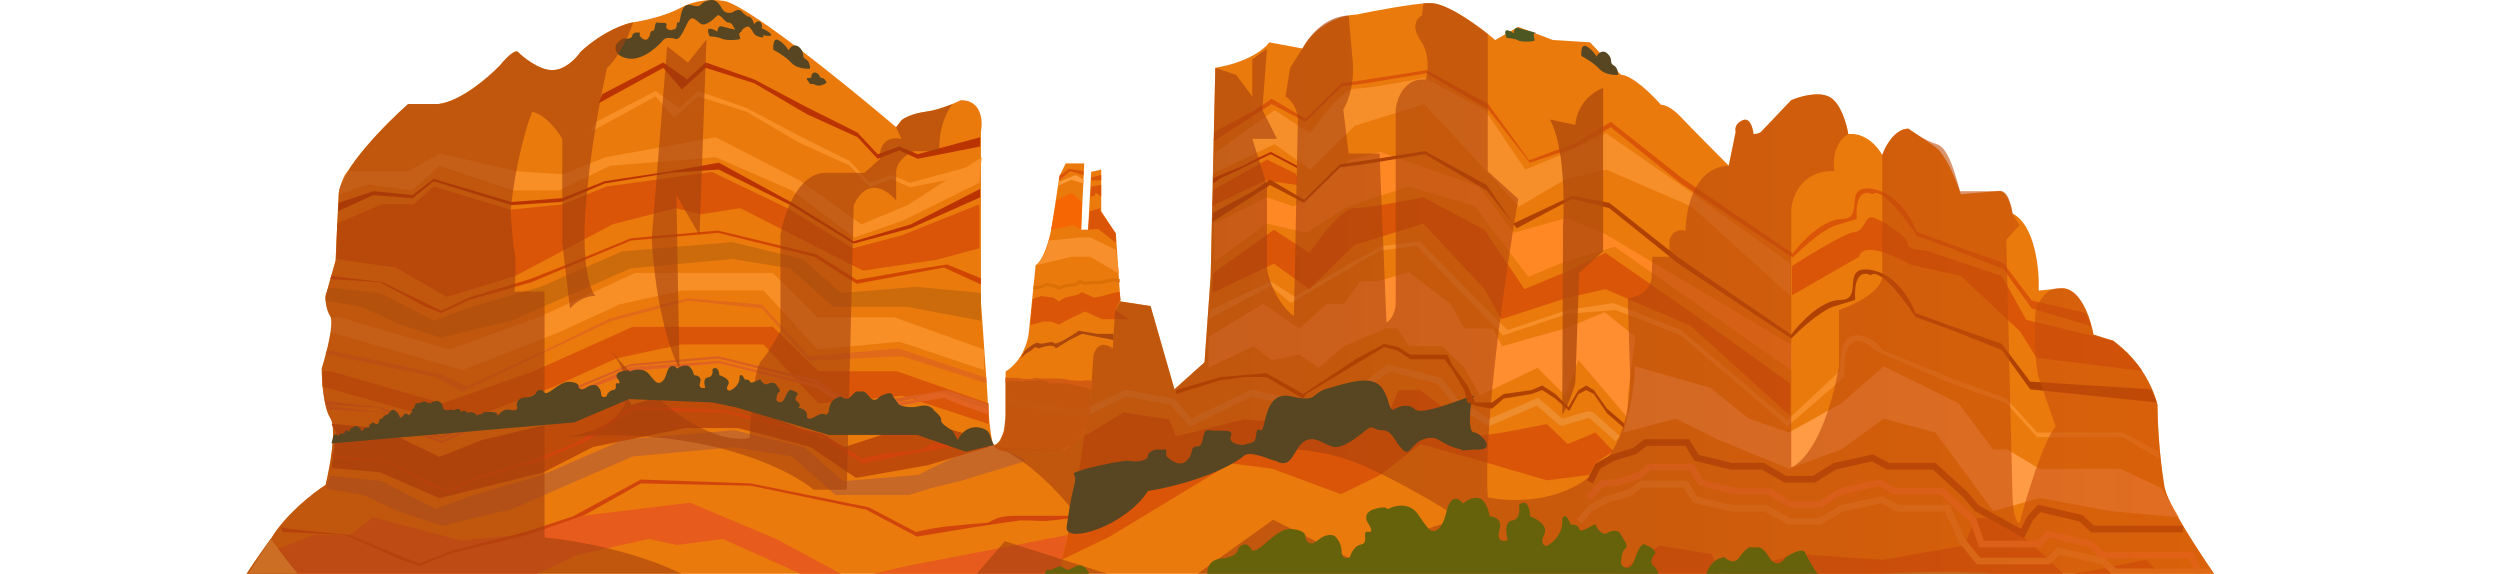
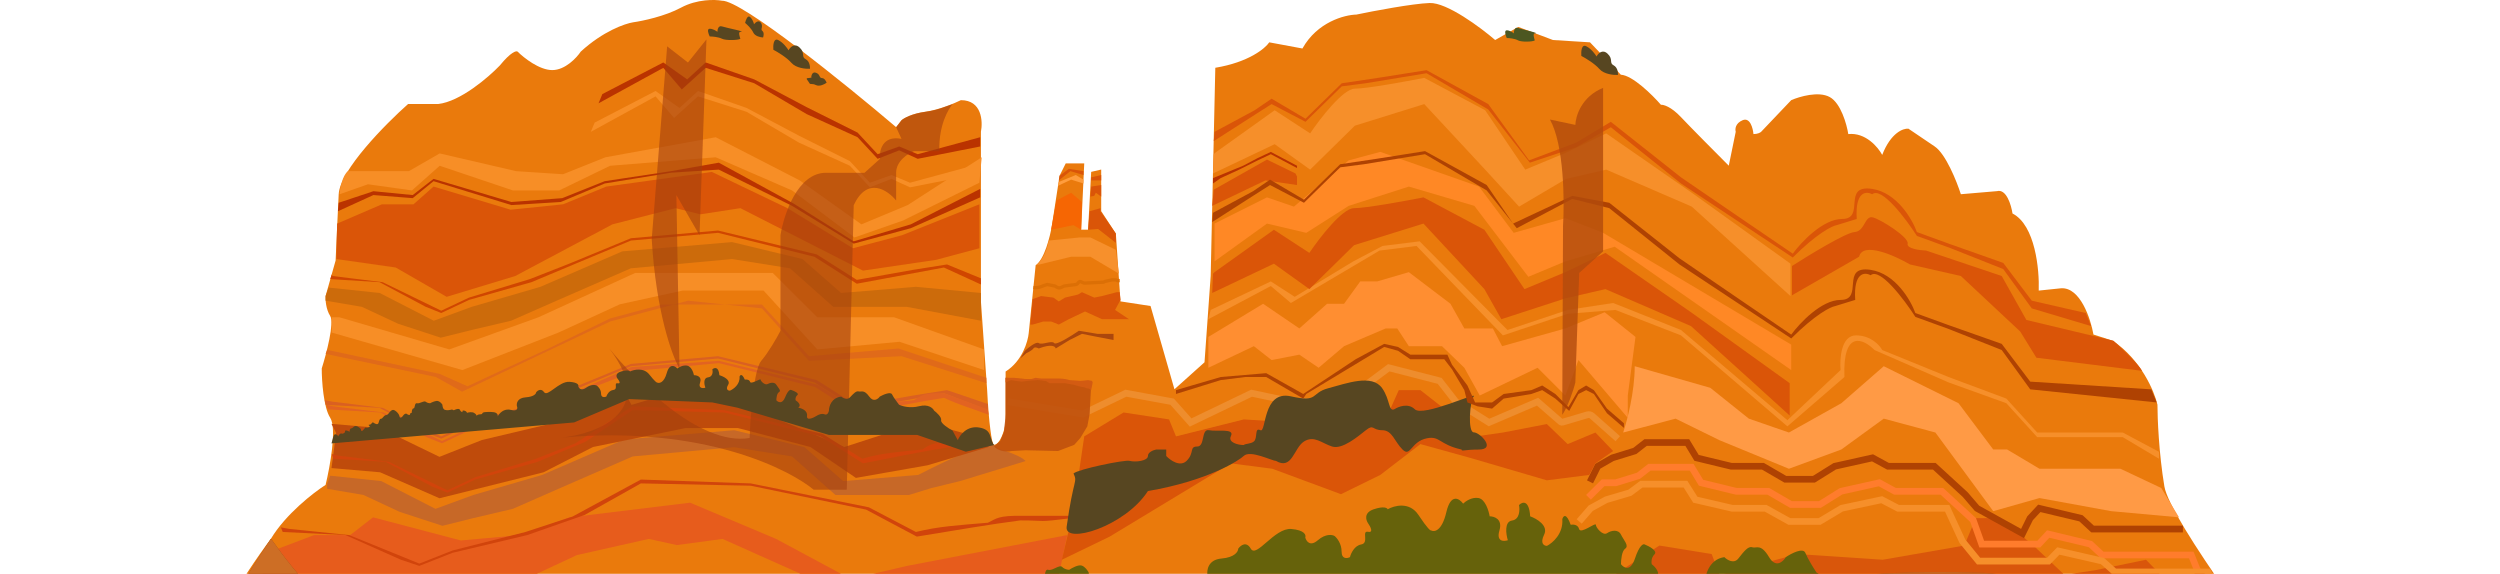
<svg xmlns="http://www.w3.org/2000/svg" width="1490" height="342" viewBox="0 0 1490 342" fill="none">
  <path d="M1489.86 453.951C1070.06 428.219 321.795 443.229 0.141 453.951C51.238 437.777 88.519 435.264 100.773 436.029C113.271 391.917 146.417 341.065 161.427 321.153C170.25 306.449 186.853 293.582 194.052 288.987C196.656 278.265 200.853 255.26 196.809 249.01C192.766 242.761 191.755 226.801 191.755 219.602C194.512 210.871 199.383 192.399 196.809 188.355C194.236 184.312 193.899 178.706 194.052 176.408L200.026 155.271C200.332 148.072 201.129 130.09 201.864 115.753C202.599 101.417 229.741 73.938 243.219 61.991H261.14C274.374 60.521 291.161 46.062 297.901 39.016C304.518 30.928 307.704 30.132 308.469 30.745C312.145 34.421 321.427 41.773 329.147 41.773C336.867 41.773 343.698 34.421 346.149 30.745C359.383 18.614 372.494 14.049 377.395 13.284C382.909 12.518 396.327 9.699 405.885 4.553C415.442 -0.594 426.103 -0.349 430.239 0.417C442.002 0.05 504.372 50.504 534.087 75.776L537.304 71.641C538.682 70.415 543.461 67.689 551.548 66.586C559.636 65.483 569.01 61.532 572.686 59.694C585.184 59.694 585.858 72.254 584.633 78.534V179.625L588.309 232.008C589.412 254.065 591.219 263.255 591.985 265.093C596.029 265.461 598.571 256.669 599.337 252.227V221.44C609.262 215.191 612.663 203.519 613.122 198.465L617.258 158.028C622.404 154.72 625.835 141.026 626.907 134.593L631.502 104.725L635.178 97.373H646.207L644.369 136.891H648.504L650.342 102.428L656.316 101.049V125.863L665.046 139.188L667.803 179.625L685.724 182.382L699.969 232.008L717.89 215.926L721.566 164.461L724.323 40.394C744.173 37.086 754.037 28.907 756.488 25.231L776.247 28.907C785.069 13.1 801.367 8.842 808.412 8.688C818.675 6.544 841.772 2.164 852.065 1.796C862.358 1.429 882.393 16.347 891.123 23.852L904.909 16.041L925.586 23.852L947.643 25.231L966.023 44.53C973.008 44.898 984.863 56.631 989.917 62.451C991.449 62.298 995.983 63.554 1001.86 69.803C1007.75 76.052 1023.31 91.706 1030.35 98.752L1034.49 78.534C1034.03 77.002 1034.21 73.479 1038.62 71.641C1043.04 69.803 1044.75 76.39 1045.06 79.913C1047.63 79.913 1049.19 78.993 1049.65 78.534L1067.57 59.694C1072.48 57.55 1083.93 54.18 1090.55 57.856C1097.17 61.532 1100.66 74.092 1101.58 79.913C1111.87 78.81 1119.34 87.724 1121.8 92.32C1126.94 79.086 1134.36 76.39 1137.42 76.696C1139.87 78.381 1146.43 82.854 1153.04 87.265C1159.66 91.676 1166.21 108.096 1168.67 115.754L1190.26 113.916C1195.78 112.445 1198.69 122.187 1199.45 127.242C1213.05 134.226 1215.53 160.785 1215.08 173.192L1228.4 171.814C1239.8 171.079 1246.02 189.888 1247.7 199.384L1259.19 203.06C1276.1 214.456 1284 233.235 1285.84 241.199C1285.84 249.164 1286.67 270.056 1289.97 289.907C1293.28 309.758 1356.3 394.368 1387.39 434.192C1429.66 434.192 1473.32 447.365 1489.86 453.951Z" fill="#EA7A0C" />
  <path d="M904.745 16.672C902.729 15.934 902.225 18.517 902.225 19.9C901.525 19.285 899.705 18.056 898.025 18.056C896.345 18.056 897.325 21.13 898.025 22.667C899.425 22.667 902.729 22.944 904.745 24.051C906.761 25.158 913.616 24.973 914.736 24.051C914.456 23.128 913.392 19.9 914.736 19.9C918.428 19.9 907.264 17.595 904.745 16.672Z" fill="#4C5721" />
  <path d="M267.785 208.254L202.307 189.107H197.729V198.224L275.569 220.563L332.804 198.224L369.435 181.357L406.981 173.151H455.059L487.11 208.254L536.104 203.695L586.471 220.563V208.254L532.899 189.107H487.11L460.553 162.665H422.091H378.592L320.899 189.107L267.785 208.254Z" fill="#F78E26" />
-   <path d="M263.76 240.42L196.89 221.272H192.214V230.39L271.71 252.728L330.163 230.39L367.573 213.522L405.918 205.316H455.019L487.753 240.42L537.789 235.861L589.227 252.728V240.42L534.515 221.272H487.753L460.631 194.831H421.35H376.926L318.005 221.272L263.76 240.42Z" fill="#DA5508" />
  <path d="M215.699 182.884L194.052 179.208V176.451L195.894 171.396L226.293 174.613L258.534 191.155L281.103 182.884L322.096 170.937L370.918 149.799L436.322 144.285L478.236 154.394L501.265 174.613L545.943 170.937L584.632 174.613V191.155L540.416 182.884H496.659L470.866 159.908L436.322 154.394L375.985 159.908L331.768 179.208L304.593 191.155L281.103 196.669L262.68 201.264L237.347 192.993L215.699 182.884Z" fill="#CC6B0B" />
  <path d="M216.643 295.003L194.972 291.327V288.57L196.816 283.515L227.249 286.732L259.526 303.274L282.119 295.003L323.157 283.056L372.034 261.918L437.51 256.404L479.47 266.514L502.525 286.732L547.251 283.056C547.251 283.056 588.744 261.459 592.424 265.135C596.104 268.811 606.684 270.19 611.284 274.785L572.183 286.732L555.163 290.867L541.718 295.003H497.914L472.092 272.028L437.51 266.514L377.106 272.028L332.84 291.327L305.635 303.274L282.119 308.788L263.675 313.383L238.315 305.112L216.643 295.003Z" fill="#C76827" />
  <path d="M226.218 168.179L196.81 166.341L197.729 163.584L198.188 164.503L228.056 168.179L262.978 185.181L279.521 177.369L315.822 166.341L339.257 157.151L376.017 141.987L427.941 137.392L486.758 151.637L510.652 166.801L544.196 160.827L564.415 157.611L584.633 165.882V169.558L562.577 159.449L510.652 169.098L485.38 153.016L427.941 138.771L376.017 143.366L345.23 156.232L316.741 168.179L279.521 178.748L262.978 186.56L253.788 182.883L226.218 168.179Z" fill="#D04600" />
  <path d="M226.217 243.079L194.051 241.241L193.592 238.484L198.187 239.403L228.055 243.079L262.977 260.081L279.519 252.269L315.82 241.241L339.255 232.051L376.016 216.887L427.94 212.292L486.757 226.537L510.651 241.7L544.195 235.727L564.413 232.51L588.767 240.781V244.457L562.575 234.348L510.651 243.998L485.378 227.915L427.94 213.671L376.016 218.266L345.229 231.132L316.739 243.079L279.519 253.648L262.977 261.459L253.787 257.783L226.217 243.079Z" fill="#DA6021" />
  <path d="M226.677 245.836L195.431 243.998L194.512 241.241L198.647 242.16L228.515 245.836L263.437 262.838L279.98 255.026L316.281 243.998L339.715 234.808L376.476 218.725L428.4 215.049L487.217 229.294L510.652 243.998C521.849 240.654 529.957 239.968 544.655 238.484C548.995 236.028 549.457 234.079 562.576 234.348L588.768 243.998L589.227 247.214C578.966 243.302 571.97 241.47 562.576 237.105C547.872 239.403 530.934 242.852 511.111 246.755L485.838 230.672L428.4 216.428L378.773 221.023L345.689 233.889L317.2 245.836L279.98 256.405L263.437 264.216L254.247 260.54L226.677 245.836Z" fill="#E26321" />
  <path d="M958.003 31.901C954.987 29.167 952.441 31.933 951.545 33.658C950.73 32.261 948.373 29.09 945.461 27.578C942.55 26.066 942.257 30.782 942.475 33.328C944.901 34.588 950.448 37.907 953.225 41.101C956.001 44.296 961.772 44.81 964.31 44.668C964.422 43.266 964.064 40.16 961.735 38.95C958.824 37.438 961.772 35.319 958.003 31.901Z" fill="#574621" />
  <path d="M201.864 120.85L201.404 125.905L222.542 116.255L245.976 118.093L258.383 107.984L304.793 122.229L334.202 120.391L360.393 109.363L399.911 102.93L428.4 101.092L472.054 122.688L508.814 145.204L542.818 136.014L584.173 117.634V112.579L542.818 133.716L508.814 143.826L472.973 121.31L428.4 96.956L399.911 102.011L360.393 107.984L335.121 118.093L304.793 120.391L258.383 106.606L245.976 116.255L222.542 113.958L201.864 120.85Z" fill="#BA3300" />
  <path d="M390.721 54.221L354.42 73.061L352.122 78.575L390.721 57.438L401.749 70.304L415.993 57.438L444.942 66.628L476.189 85.008L506.516 98.794L518.463 111.66L531.33 106.605L542.358 111.66L579.578 104.308V98.794L542.358 108.903L531.33 104.308L518.463 108.903L506.516 96.037L476.189 80.873L444.942 64.331L415.993 54.221L404.965 64.331L390.721 54.221Z" fill="#F78E26" />
-   <path d="M262.059 222.861L195.43 208.616H194.971L194.052 210.913L259.761 224.699L275.384 233.429L363.61 191.614L410.02 179.208L454.132 183.803L482.162 215.049L537.303 212.292L587.849 228.375V225.158L535.465 207.697L482.162 212.292L454.132 181.505L410.02 177.829L394.397 181.505L363.61 189.776L325.011 208.616L278.601 230.213L262.059 222.861Z" fill="#E06A19" />
-   <path d="M372.301 22.875C371.102 22.478 368.471 25.022 367.305 26.344C366.306 28.491 366.206 33.182 373.8 34.768C383.292 36.751 393.283 26.344 395.281 23.866C396.88 21.884 400.75 22.875 401.749 22.875C405.745 25.848 408.77 13.46 411.268 11.477C413.766 9.495 415.764 13.46 418.262 14.451C420.76 15.442 425.256 11.477 427.254 9.495C429.252 7.513 431.75 13.46 434.248 13.46C436.746 13.46 437.246 16.928 439.244 19.406C441.242 21.884 441.242 16.928 445.239 15.937C448.436 15.145 452.233 17.92 453.731 19.406C453.731 20.067 454.631 21.388 458.228 21.388C462.724 21.388 455.23 16.928 453.731 16.928C452.233 16.928 447.737 14.946 448.736 13.46C449.735 11.973 444.24 9.495 442.241 7.018C440.643 5.035 438.245 6.192 437.246 7.018C435.747 7.843 432.25 8.603 430.251 5.035C427.754 0.575 425.544 -0.932 421.048 0.554C416.552 2.041 418.861 5.035 411.867 3.053C404.873 1.071 405.873 14.45 404.374 13.46C402.875 12.469 403.774 15.937 402.775 16.928C401.976 17.721 400.777 17.52 400.277 18.016C398.945 18.016 396.354 17.241 397.154 15.259C398.153 12.781 393.783 13.955 391.784 13.46C389.786 12.964 390.881 18.476 388.882 18.476C386.884 18.476 388.287 20.397 386.289 22.875C384.69 24.857 382.292 22.71 381.293 21.388V19.406H378.795C378.129 19.571 376.797 20.199 376.797 21.388C376.797 22.875 373.8 23.37 372.301 22.875Z" fill="#574621" />
+   <path d="M262.059 222.861L195.43 208.616H194.971L194.052 210.913L259.761 224.699L275.384 233.429L363.61 191.614L410.02 179.208L454.132 183.803L482.162 215.049L537.303 212.292L587.849 228.375V225.158L535.465 207.697L482.162 212.292L454.132 181.505L394.397 181.505L363.61 189.776L325.011 208.616L278.601 230.213L262.059 222.861Z" fill="#E06A19" />
  <path d="M620.472 176.451L615.418 178.289V178.748L614.039 193.452H615.418L621.851 191.614H626.446L631.041 193.452L637.014 190.236L646.664 185.641L656.773 190.236H672.856L664.585 184.722L667.801 178.748L667.342 174.153H665.504L656.773 176.451L652.178 177.37L644.826 174.153L642.528 175.532L634.717 177.37L631.041 179.667L627.824 177.37L620.472 176.451Z" fill="#DA5508" />
  <path d="M395.316 37.22L359.015 56.06L356.718 61.574L395.316 40.437L406.344 53.303L420.589 40.437L449.538 49.627L480.784 68.007L511.112 81.792L523.059 94.658L535.925 89.604L546.953 94.658L584.173 87.306V81.792L546.953 91.901L535.925 87.306L523.059 91.901L511.112 79.035L480.784 63.871L449.538 47.329L420.589 37.22L409.561 47.329L395.316 37.22Z" fill="#BA3300" />
  <path d="M200.944 133.257L200.484 154.394L235.866 159.449L266.194 176.91L307.09 164.503L364.988 133.716L402.667 124.067L417.371 127.743L441.266 124.067L514.327 161.287L557.98 154.853L583.713 147.961V121.769L537.762 140.149L508.354 147.961L469.296 124.067L424.264 102.47L361.312 111.2L335.579 121.769L304.333 124.986L258.382 111.2L246.435 121.769H227.595L200.944 133.257Z" fill="#DA5508" />
  <path d="M156.895 330.385L156.372 351.522L196.675 356.577L231.221 374.038L277.805 361.632L343.756 330.845L386.676 321.195L403.426 324.871L430.643 321.195L513.867 358.415L563.592 351.982L630.583 345.089L636.097 318.897L540.561 337.278L507.062 345.089L462.572 321.195L411.277 299.598L339.569 308.329L310.257 318.897L274.665 322.114L222.323 308.329L208.714 318.897H187.254L156.895 330.385Z" fill="#E75C1C" />
  <path d="M1105.25 138.312C1100.11 138.679 1078.3 151.944 1068.03 158.53V175.991L1108.01 153.016C1110.22 143.826 1129.15 152.25 1138.34 157.611L1168.67 164.503L1204.05 197.588L1213.7 213.211L1276.65 221.023C1274.81 217.347 1264.55 207.544 1259.65 203.102L1207.72 190.695L1193.02 164.503L1147.99 149.34C1144 149.187 1136.22 148.145 1136.96 145.204C1137.88 141.528 1121.34 130.959 1116.28 129.581C1111.23 128.202 1111.69 137.852 1105.25 138.312Z" fill="#DA5508" />
  <path d="M207.377 102.01C204.068 104.584 202.629 112.273 202.322 115.796L219.324 109.822L245.516 113.498L262.058 98.794L305.711 113.498H333.282L363.609 98.794L426.561 93.739L472.052 113.498L509.272 141.528L538.221 131.419L583.713 108.903L585.091 93.739L540.978 122.229L513.408 133.716L476.648 107.524L426.561 81.792L360.852 93.739L335.579 103.848L307.549 102.01L262.058 91.442L243.678 102.01H207.377Z" fill="#F78E26" />
  <path d="M755.109 95.118L723.403 113.039L722.484 122.688L754.19 107.525L773.03 110.282V105.227L772.111 103.389L755.109 95.118Z" fill="#DA5508" />
  <path d="M722.944 106.146V109.363L727.539 106.146L738.568 101.092L749.596 95.578L757.407 91.901L773.031 100.173V98.794L757.407 90.523L749.596 94.199L740.865 98.794L722.944 106.146Z" fill="#BA3300" />
  <path d="M755.11 117.634L723.863 133.257V155.773L755.11 133.257L778.545 138.771L803.817 122.688L839.659 111.201L878.717 122.688L910.882 164.963L932.939 155.773L962.347 147.042L1067.57 220.563V205.4L955.454 138.771L932.939 130.04L902.152 138.771L881.474 111.201L822.657 90.523L803.817 95.578L771.192 123.148L755.11 117.634Z" fill="#FF8825" />
  <path d="M723.862 78.576L723.402 84.09L747.756 68.466L757.865 62.033L778.084 72.602L799.68 51.465L813.925 49.627L850.226 43.653L886.987 65.25L911.8 96.956L939.37 87.766L960.048 75.819L1001.86 109.362L1068.49 153.475C1082.83 139.139 1091.93 134.635 1094.68 134.176L1106.63 130.5C1105.53 113.958 1112.3 113.804 1115.82 115.796C1121.33 111.017 1135.89 130.347 1142.47 140.609L1162.69 147.961L1193.94 160.368L1210.94 183.803L1246.32 194.371L1243.1 186.56L1210.94 179.207L1193.94 156.692L1162.69 145.663L1142.47 138.311C1139.72 130.653 1130.52 114.785 1115.82 112.579C1097.44 109.822 1112.14 130.5 1097.9 130.5C1086.5 130.5 1073.55 144.285 1068.49 151.178L1038.16 130.5L1001.86 105.686L960.048 72.602L939.37 85.009L911.34 95.577L886.987 62.033L850.226 41.815L821.277 46.41L799.68 49.627L778.084 70.764L757.865 58.817L747.756 65.709L723.862 78.576Z" fill="#DA5508" />
  <path d="M722.484 132.338L722.944 126.824L746.838 113.958L756.947 107.065L777.166 119.012L798.762 97.875L820.359 94.658L849.308 90.063L886.069 110.282L901.795 133.257L937.074 116.715L959.13 120.85L1000.95 153.935L1037.25 178.748L1067.57 199.426C1072.63 192.533 1085.59 178.748 1096.98 178.748C1111.23 178.748 1096.52 158.07 1114.9 160.827C1129.61 163.033 1138.8 178.901 1141.55 186.56L1161.77 193.912L1193.02 204.94L1210.02 227.456L1282.16 232.051L1285.38 239.862L1210.02 232.051L1193.02 208.616L1161.77 196.209L1141.55 188.857C1134.97 178.595 1120.42 159.265 1114.9 164.044C1111.38 162.053 1104.61 162.206 1105.71 178.748L1093.77 182.424C1091.01 182.884 1081.91 187.387 1067.57 201.723L1000.95 157.611L959.13 124.067L937.074 118.553L903.989 136.014L901.795 133.257L886.069 113.498L849.308 91.901L813.007 97.875L798.762 99.713L777.166 120.85L756.947 110.282L746.838 116.715L722.484 132.338Z" fill="#AF4202" />
  <path d="M200.331 258.056L197.573 278.975L226.53 281.485L261.921 296.965L323.971 281.485L353.387 266.423L408.542 255.127H439.797L483.002 266.423L510.12 284.832L552.865 277.301L589.175 266.423V262.24L549.647 251.362L503.225 266.423L448.07 243.413L408.542 231.698L376.368 241.321L372.231 233.79L343.735 248.851L287.2 262.24L261.921 272.281L226.53 255.127L197.573 252.617L200.331 258.056Z" fill="#BF4B0B" />
  <path d="M229.894 275.244L198.648 273.406L197.729 270.649L201.864 271.568L231.732 275.244L266.654 292.246L283.196 284.434L319.497 273.406L342.932 264.216L376.936 242.16L431.617 244.457L490.434 258.702L513.869 273.406C525.066 270.063 535.012 269.376 549.71 267.892C554.05 265.436 554.512 263.487 567.631 263.757H591.525V265.135C572.686 267.892 580.038 266.514 565.793 266.514C551.089 268.811 534.151 272.261 514.328 276.163L489.055 260.081L431.617 245.836L376.936 244.457L348.906 263.297L320.416 275.244L283.196 285.813L266.654 293.625L257.464 289.949L229.894 275.244Z" fill="#D1440B" />
  <path d="M205.908 318.897L168.501 317.059L167.4 314.302L172.351 315.221L208.109 318.897L249.918 335.899L269.723 328.087L313.182 317.059L341.238 307.869L381.948 285.813L447.412 288.11L517.827 302.355L545.883 317.059C559.288 313.716 571.196 313.029 588.793 311.545C593.988 309.089 594.542 307.14 610.248 307.41H638.854V308.788C616.299 311.545 625.101 310.167 608.047 310.167C590.443 312.464 570.165 315.914 546.433 319.816L516.177 303.734L447.412 289.489L381.948 288.11L348.39 306.95L314.282 318.897L269.723 329.466L249.918 337.278L238.916 333.602L205.908 318.897Z" fill="#D1440B" />
  <path d="M746.839 74.9L724.323 90.982L723.404 91.901L722.944 103.389L759.705 85.928L780.842 101.091L807.494 74.9L848.849 62.033L885.15 101.091L905.368 123.148L933.398 106.605L957.293 101.091L1008.3 123.148L1067.11 176.45V157.151L1008.3 114.877L957.293 79.495L933.398 90.982L909.044 101.091L885.15 65.709L848.849 46.41C837.974 48.554 814.478 52.843 807.494 52.843C800.509 52.843 786.816 70.611 780.842 79.495L759.705 65.709L746.839 74.9Z" fill="#F68F2A" />
  <path d="M757.407 167.72L721.565 184.722L720.187 190.236L757.407 170.477L769.354 180.586L822.197 149.34L844.253 146.582L895.718 199.885L934.316 187.019L962.806 184.722L1001.86 199.885L1065.28 254.107L1099.28 224.699C1098.18 196.025 1110.77 202.03 1117.2 208.616L1161.31 227.915L1195.78 240.322L1214.16 260.54H1265.16L1286.76 273.406V269.271L1265.16 257.783H1214.16L1195.78 237.565L1161.31 224.699L1121.8 208.616C1120.26 205.706 1114.99 199.885 1106.17 199.885C1097.35 199.885 1096.37 213.67 1096.98 220.563L1065.28 250.431L1001.86 196.669L961.427 180.586L934.316 184.722L898.475 196.669L892.042 190.236L846.091 143.825L824.035 146.582L806.574 155.773L771.651 176.91L757.407 167.72Z" fill="#F68F2A" />
  <path d="M1019.32 231.132L974.293 218.265C974.293 233.705 969.698 251.043 967.4 257.783L998.647 249.512L1024.84 262.378L1066.19 279.38L1097.44 267.892L1122.71 249.512L1153.5 257.783L1187.96 304.653L1215.53 296.841L1258.27 304.653L1298.7 308.329L1288.14 290.867L1263.78 279.38H1215.53L1196.23 267.892H1187.96L1167.29 240.322L1122.71 218.265L1097.44 240.322L1066.19 257.783L1042.3 249.512L1019.32 231.132Z" fill="#FF9A45" />
  <path d="M752.811 181.046L720.187 200.804V219.185L747.297 206.318L757.866 214.59L774.408 211.373L785.896 219.185L801.06 206.318L825.873 195.75H832.766L839.658 206.318H859.417L872.743 219.185L881.933 235.727L916.396 219.185L932.938 235.727L940.75 214.59L970.158 249.053V235.727L974.753 200.804L956.373 186.1L932.938 195.75L895.258 206.318L889.744 195.75H872.743L864.472 181.046L839.658 162.206L820.818 167.72H810.709L801.06 181.046H790.951L774.408 195.75L752.811 181.046Z" fill="#FF8E31" />
  <path d="M746.379 146.123L723.863 162.206L722.944 163.125L722.484 174.612L759.245 157.151L780.382 172.315L807.034 146.123L848.389 133.257L884.69 172.315L894.799 190.236L932.938 177.829L956.833 172.315L1007.84 194.371L1066.65 247.674V228.375L1007.84 186.1L956.833 150.718L932.938 162.206L908.584 172.315L884.69 136.933L848.389 117.634C837.514 119.778 814.018 124.067 807.034 124.067C800.049 124.067 786.356 141.834 780.382 150.718L759.245 136.933L746.379 146.123Z" fill="#DA5508" />
  <path d="M962.044 342.625L954.648 396.763L946.724 432.855L979.476 415.937L1062.42 362.363L1090.94 366.31L1137.96 384.92L1164.9 370.822L1192.37 348.264L1226.71 358.415L1279.01 374.769L1308.06 370.822L1312.29 362.363L1324.44 353.34L1312.29 339.805L1293.27 348.264L1279.01 333.602L1248.89 339.805L1230.41 342.625L1211.92 325.143L1192.37 308.788H1177.58L1170.71 325.143L1122.11 333.602L1071.4 330.218L1024.91 342.625L1020.15 330.218L988.985 325.143L962.044 342.625Z" fill="#D9560B" />
  <path d="M947.644 287.191L952.247 277.894L960.989 272.877L974.332 268.773L980.773 263.756H1005.62L1011.14 272.877L1031.84 277.894H1050.71L1064.05 285.647H1081.07L1093.5 277.894L1116.04 272.877L1125.24 277.894H1137.67H1152.85L1171.25 294.768L1178.32 302.977L1205.43 317.978L1209.9 308.906L1215.42 302.977L1240.27 308.906L1247.17 315.29H1270.63H1288.12H1301" stroke="#AF4202" stroke-width="4" />
  <path d="M946.724 296.382L955.454 287.72H963.021L976.535 283.553L983.06 278.461H1008.22L1013.82 287.72L1034.79 292.813H1053.89L1067.41 300.683H1084.65L1097.23 292.813L1120.07 287.72L1129.39 292.813H1141.97H1157.35L1175.99 309.942L1181.11 324.294H1199.29H1215.13L1220.73 318.275L1245.89 324.294L1252.88 330.775H1276.65H1294.36H1306.01L1309.73 340.035" stroke="#FF7C2C" stroke-width="4" />
  <path d="M941.21 310.792L948.032 302.922L957.291 297.829L971.423 293.662L978.245 288.57H1004.56L1010.41 297.829L1032.34 302.922H1052.31L1066.45 310.792H1084.48L1097.63 302.922L1121.51 297.829L1131.26 302.922H1144.41H1160.5L1169.58 322.573L1179.23 334.403H1204.35H1220.92L1226.77 328.385L1253.08 334.403L1260.39 340.885H1285.24H1303.76H1315.94L1319.84 350.144" stroke="#F68F2A" stroke-width="4" />
  <path d="M646.206 260.081L639.772 304.193L632.88 333.602L661.369 319.817L733.512 276.163L758.325 279.38L799.221 294.544L822.656 283.056L846.55 264.676L876.418 272.947L921.909 286.273L947.182 283.056L950.858 276.163L961.427 268.811L950.858 257.783L934.316 264.676L921.909 252.729L895.717 257.783L879.635 260.081L863.552 245.836L846.55 232.51H833.684L827.711 245.836L785.436 252.729L741.323 249.972L700.887 260.081L696.751 249.972L669.64 245.836L646.206 260.081Z" fill="#DA5508" />
  <path d="M600.716 239.403L645.288 246.755L671.02 234.348L698.591 239.403L709.619 251.809L745.92 234.348L769.814 239.403H800.601L827.712 219.184L858.039 226.996L867.689 239.403L887.448 251.809L916.397 239.403L930.227 251.448C930.485 251.673 930.84 251.75 931.168 251.653L946.043 247.231C947.038 246.935 948.115 247.174 948.891 247.864L964.185 261.459" stroke="#EE8D2D" stroke-width="4" />
  <path opacity="0.8" d="M938.912 74.44L923.748 71.224C932.203 86.296 932.479 119.778 931.56 134.636L931.1 247.257C934.041 243.213 937.686 233.123 938.912 227.916L941.209 162.666L955.454 149.799V52.384C942.588 57.531 939.065 69.233 938.912 74.44Z" fill="#B24B0D" />
  <path opacity="0.8" d="M1489.86 454C1070.06 428.268 321.795 443.278 0.141 454C51.238 437.826 88.519 435.313 100.773 436.078C113.271 391.966 161.427 321.202 161.427 321.202C161.734 319.974 195.798 376.607 235.867 379.553C264.707 386.513 285.672 382.491 325.471 371.282C436.212 391.04 519.383 368.984 624.15 394.716C678.832 411.552 809.791 380.012 897.557 391.195C941.669 397.473 948.102 391.195 1014.27 371.741C1033.11 346.468 1102.96 339.116 1182.45 341.414C1234.37 344.63 1281.56 365.791 1322.6 362.551C1342.66 360.967 1356.3 394.417 1387.39 434.241C1429.66 434.241 1473.32 447.414 1489.86 454Z" fill="#933D09" />
  <g opacity="0.6">
-     <path d="M1489.86 454C1070.06 428.267 321.795 443.278 0.141 454C51.238 437.826 88.519 435.313 100.773 436.078C113.271 391.965 146.417 341.113 161.427 321.201C170.25 306.497 186.853 293.631 194.052 289.036C196.656 278.314 200.853 255.308 196.809 249.059C192.766 242.809 191.755 226.849 191.755 219.65C194.512 210.92 199.383 192.448 196.809 188.404C194.236 184.36 193.899 178.754 194.052 176.457L200.026 155.319C200.332 148.12 201.129 130.138 201.864 115.802C202.599 101.465 229.741 73.987 243.219 62.04H261.14C274.374 60.569 291.161 46.11 297.901 39.064C304.518 30.977 307.704 30.18 308.469 30.793C312.145 34.469 321.427 41.821 329.147 41.821C336.867 41.821 343.698 34.469 346.149 30.793C359.383 18.662 372.494 14.098 377.395 13.332C375.404 19.473 369.492 33.5 361.772 40.485C358.402 55.161 351.112 92.793 348.906 125.911C346.7 159.029 351.969 173.407 354.88 176.457C352.276 176.164 345.598 177.234 339.716 183.851L335.121 144.793V82.759C332.517 78.136 325.287 68.439 317.2 66.635C314.137 73.973 307.275 96.101 304.334 125.911C304.64 131.439 305.529 143.966 306.631 149.847C307.734 155.729 307.091 168.228 306.631 173.742H324.552V320.324C348.14 322.469 402.025 332.731 428.86 356.625L551.548 377.255L598.877 322.573L697.212 353.82L758.786 309.756L807.953 334.569C820.972 327.37 851.882 312.329 871.365 309.756C855.895 299.814 819.716 278.451 798.763 272.536C772.571 265.141 721.566 259.621 640.233 305.572C632.728 294.558 607.792 269.12 591.985 266.514L629.205 268.4C635.178 268.247 647.493 263.805 648.964 247.263C650.434 230.72 651.414 216.782 651.721 211.881C652.487 208.205 655.856 202.231 663.208 207.745L664.587 185.229L667.803 179.673L685.724 182.43L699.969 232.057L717.89 215.974L721.566 164.51L724.323 40.443L736.729 44.621L746.379 57.487V35.43L755.11 28.955L752.353 65.298L761.083 82.759H746.379L755.11 110.33V159.957C756.029 166.083 760.532 180.359 771.192 188.446L773.49 72.65C773.796 69.434 772.755 61.898 766.138 57.487L768.895 40.443L776.247 28.955C785.069 13.148 796.771 9.392 803.817 9.239L806.115 35.43C806.881 40.944 806.85 54.638 800.601 65.298L803.817 91.49H822.198L826.333 192.122C828.171 191.328 831.847 187.727 831.847 179.673V65.298C832.46 58.865 836.902 46.275 849.768 47.378C851.146 43.061 852.433 32.322 846.551 23.901C840.67 15.479 844.713 10.617 847.47 9.239L848.389 1.845H852.065C860.877 1.53 876.827 12.417 886.713 20.267V102.059L904.909 118.601C897.68 160.11 883.92 253.788 886.713 296.43C914.988 302.097 971.537 295.603 971.537 224.288L970.159 177.877C974.754 177.39 984.036 174.034 984.403 164.51C984.771 154.986 984.863 152.911 984.863 153.064H994.972V143.414C995.431 140.811 998.005 135.97 1004.62 137.441C1004.62 124.853 1009.77 99.502 1030.35 98.8L1034.49 78.582C1034.03 77.051 1034.21 73.528 1038.62 71.69C1043.04 69.852 1044.75 76.438 1045.06 79.961C1047.63 79.961 1049.19 79.042 1049.65 78.582L1067.57 59.743C1072.48 57.599 1083.93 54.229 1090.55 57.905C1097.17 61.581 1100.66 74.141 1101.58 79.961C1098.05 81.66 1091.47 88.457 1093.31 102.059C1085.95 101.293 1070.51 104.632 1067.57 124.115V278.509C1073.85 276.379 1088.34 261.357 1096.06 218.314V184.77C1104.64 181.832 1121.8 173.666 1121.8 164.51V92.368C1126.94 79.134 1134.36 76.438 1137.42 76.745C1139.87 78.43 1147.07 83.679 1154.42 85.976C1162.01 88.348 1165.76 106.306 1168.21 113.964H1191.18C1196.7 112.494 1198.69 122.235 1199.45 127.29L1203.59 134.224L1195.78 142.955L1199.45 296.43C1199.61 301.025 1200.65 310.583 1203.59 312.053C1207.72 296.277 1217.83 262.61 1225.18 254.155L1215.08 225.207C1213.85 220.611 1211.77 206.091 1213.24 184.77C1214.77 180.008 1219.95 170.76 1228.4 171.862C1239.8 171.127 1246.02 189.936 1247.7 199.433L1259.19 203.109C1276.1 214.505 1284 233.283 1285.84 241.248C1285.84 249.213 1286.67 270.105 1289.97 289.956C1293.28 309.806 1356.3 394.417 1387.39 434.241C1429.66 434.241 1473.32 447.413 1489.86 454Z" fill="url(#paint0_linear_63_1909)" />
    <path d="M551.548 66.635C559.636 65.532 561.657 63.962 567.631 62.124C565.487 64.881 559.452 73.937 559.819 90.112H544.656C541.133 91.49 534.087 95.993 534.087 102.978V119.52C529.032 113.24 516.901 105 508.814 122.277L504.679 291.835H484.92C471.388 280.584 420.249 253.004 334.287 260.867C333.635 260.936 332.994 260.997 332.364 261.048C333.007 260.986 333.648 260.925 334.287 260.867C356.935 258.45 391.736 244.907 363.151 207.746C377.395 225.207 416.27 266.195 446.781 261.048C447.24 247.876 449.262 220.244 453.673 215.097C458.085 209.951 463.17 201.006 465.161 197.177V140.198C467.152 127.791 475.362 102.978 492.272 102.978H515.247L524.437 94.707C523.978 89.805 525.908 80.554 537.304 82.759L534.087 75.825L537.304 71.689C538.682 70.464 543.461 67.737 551.548 66.635Z" fill="url(#paint1_linear_63_1909)" />
    <path d="M410.02 37.269L397.614 27.619L388.423 142.495C390.997 185.873 400.524 212.034 404.966 219.692L403.128 116.304L416.913 140.198L421.048 23.483L410.02 37.269Z" fill="url(#paint2_linear_63_1909)" />
  </g>
  <path d="M199.945 258.818C198.691 258.465 198.096 262.648 197.573 264.262L342.166 251.775L374.977 237.854L424.571 239.856L439.452 242.972L494.048 259.214H546.657L575.652 269.226L592.439 265.221C589.387 260.855 591.421 256.264 583.898 254.856C576.376 253.447 572.058 259.257 570.839 262.338L567.705 256.616C565.267 255.296 560.496 252.215 560.914 250.454C561.331 248.694 558.302 245.906 556.734 244.733C556.038 243.266 553.287 240.684 547.854 242.092C542.421 243.5 537.58 242.092 535.839 241.212C534.794 239.891 532.496 236.81 531.66 235.05C530.824 233.289 526.436 235.197 524.346 236.37C523.302 237.837 520.585 239.891 518.078 236.37C514.944 231.969 513.376 233.73 511.809 233.289C510.242 232.849 508.675 234.61 506.585 236.81C504.914 238.571 502.406 237.251 501.361 236.37C495.511 237.075 494.048 242.239 494.048 244.733C493.874 245.76 493.108 247.638 491.436 246.933C489.764 246.229 487.605 247.227 486.735 247.814C484.645 249.134 480.57 250.983 480.988 247.814C481.406 244.645 477.68 243.266 475.765 242.972C477.854 241.564 475.59 239.451 474.197 238.571C474.023 237.984 473.988 236.546 475.242 235.49C476.496 234.434 473.327 232.996 471.585 232.409C471.063 232.116 469.6 232.585 467.929 236.81C466.257 241.036 463.75 239.745 462.705 238.571C462.705 237.251 463.018 234.434 464.272 233.73C465.839 232.849 463.75 231.089 462.705 229.328C461.66 227.568 459.048 228.008 457.481 228.888C455.914 229.768 453.302 227.128 453.302 226.247C453.302 225.367 447.556 229.328 447.033 227.568C446.615 226.159 444.77 226.101 443.899 226.247C442.227 222.374 441.113 223.46 440.765 224.487C441.183 229.064 437.108 231.969 435.018 232.849C433.974 232.849 432.302 232.145 433.974 229.328C435.645 226.511 431.188 224.34 428.75 223.607C428.332 218.325 425.79 219.059 424.571 220.086C424.919 221.553 424.884 224.575 421.959 224.927C419.033 225.279 419.695 229.182 420.392 231.089C418.824 231.529 416.004 231.529 417.257 228.008C418.511 224.487 415.342 223.607 413.601 223.607C413.252 221.846 411.929 218.237 409.421 217.885C406.914 217.533 404.546 218.912 403.675 219.646C402.282 218.032 399.078 216.301 397.407 222.286C395.735 228.272 392.879 228.595 391.66 228.008C391.486 228.155 390.302 227.392 386.959 223.167C383.616 218.941 377.904 220.233 375.466 221.406C375.292 220.966 374.004 220.35 370.242 221.406C366.481 222.463 367.282 224.781 368.153 225.807C369.024 226.834 370.242 228.8 368.153 228.448C365.541 228.008 368.675 231.969 365.541 232.409C363.034 232.762 361.71 235.197 361.362 236.371C360.317 236.811 358.228 237.075 358.228 234.61C358.228 232.145 356.486 230.355 355.616 229.769C354.745 229.329 352.272 228.976 349.347 231.089C346.422 233.202 344.994 231.382 344.646 230.209C344.994 229.475 344.437 227.92 339.422 227.568C333.153 227.128 326.362 236.811 324.272 233.73C322.601 231.265 320.442 232.703 319.571 233.73C319.571 234.61 318.317 236.459 313.302 236.811C308.287 237.163 307.73 240.479 308.079 242.092C308.601 243.266 308.601 245.349 304.422 244.293C300.243 243.237 297.457 246.494 296.586 248.254C296.76 247.814 296.795 246.758 295.541 246.053C294.288 245.349 290.84 245.467 289.273 245.613C288.924 245.613 288.123 245.701 287.705 246.053C287.183 246.494 287.705 246.934 286.138 246.934C284.885 246.934 284.223 247.521 284.049 247.814C284.049 247.521 283.735 246.758 282.482 246.053C281.228 245.349 279.173 245.76 278.302 246.053C278.302 245.76 277.989 245.085 276.735 244.733C275.482 244.381 275.516 245.173 275.691 245.613C275.342 245.613 274.541 245.349 274.123 244.293C273.705 243.237 271.86 243.853 270.989 244.293C270.815 244.44 270.362 244.645 269.944 244.293C269.526 243.941 268.725 244.146 268.377 244.293C267.855 244.44 266.497 244.645 265.243 244.293C263.989 243.941 263.676 242.092 263.676 241.212C263.327 240.625 262.317 239.364 261.064 239.011C259.81 238.659 257.407 239.745 256.362 240.332C255.84 240.332 254.586 240.156 253.75 239.452C252.706 238.572 250.094 240.772 248.526 240.332C246.959 239.892 247.482 243.413 246.437 243.413C245.601 243.413 245.392 245.173 245.392 246.053C245.044 246.053 244.347 246.23 244.347 246.934C244.347 247.638 243.303 247.227 242.78 246.934C242.432 246.494 241.422 246.053 240.168 247.814C238.915 249.574 238.253 248.841 238.079 248.254C238.079 247.667 237.556 246.142 235.467 244.733C232.855 242.973 231.81 247.374 230.243 247.374C228.676 247.374 228.153 249.575 227.109 249.575C226.064 249.575 226.064 250.895 225.541 252.215C225.019 253.536 222.93 252.215 222.407 251.775C221.885 251.335 221.362 253.096 220.318 253.096C219.273 253.096 219.795 253.536 220.317 253.976L220.318 253.976C220.84 254.416 218.75 255.297 218.228 254.856C217.706 254.416 217.183 255.736 216.139 256.617C215.303 257.321 215.094 256.323 215.094 255.736C214.745 255.296 213.736 254.328 212.482 253.976C210.915 253.536 210.392 255.297 209.347 255.297C208.512 255.297 208.303 256.764 208.303 257.497C208.303 257.351 207.989 256.969 206.736 256.617C205.482 256.265 205.517 257.057 205.691 257.497C205.343 257.937 204.437 258.73 203.601 258.378C202.765 258.026 201.86 259.405 201.512 260.138C201.512 259.845 201.198 259.17 199.945 258.818Z" fill="#574621" />
  <path opacity="0.9" d="M611.284 268.352L603.013 268.811C598.877 269.73 594.282 268.352 592.444 266.054L596.12 262.838L598.418 257.324C598.555 253.618 599.327 249.813 599.337 246.755C599.36 239.575 599.337 233.968 599.337 225.158C605.617 225.618 620.107 226.537 622.312 226.537C624.518 226.537 636.097 228.068 641.612 228.834L650.342 229.294L649.423 246.755L648.045 254.107L643.909 261L640.233 265.135L630.583 268.811L611.284 268.352Z" fill="#C0510E" />
  <path d="M637.016 100.632L631.501 104.767L631.042 107.524L637.935 102.01L645.746 104.308V102.01L637.016 100.632Z" fill="#DA5508" />
  <path d="M673.224 274.665C670.31 273.896 642.649 279.618 639.816 282.182C642.353 287.817 639.815 284.464 635.723 313.931C634.223 324.736 670.437 313.931 684.151 292.67C720.575 286.43 738.894 274.079 741.215 271.782C745.101 267.938 757.998 274.665 760.427 274.665C770.14 280.432 771.107 266.976 777.178 263.131C783.249 259.287 787.859 264.21 793.929 266.132C800 268.055 809.207 260.248 814.064 256.403C818.92 252.558 817.706 256.403 823.777 256.403C829.848 256.403 831.062 263.131 835.918 267.937C840.775 272.743 840.775 263.131 850.488 261.209C858.259 259.672 857.628 264.931 871.128 267.937C871.128 269.219 872.473 267.937 881.215 267.937C892.142 267.937 881.998 257.668 878.356 257.668C874.713 257.668 875.928 239.102 878.356 236.218C880.784 233.334 848.06 248.714 843.203 243.908C839.318 240.063 833.49 242.306 831.062 243.908C827.419 245.51 828.634 238.292 823.777 231.372C817.706 222.721 802.623 228.488 791.696 231.371C780.769 234.255 786.382 240.063 769.384 236.218C752.386 232.373 754.814 258.325 751.172 256.403C747.53 254.481 749.714 261.209 747.286 263.131C745.343 264.669 742.43 264.28 741.215 265.241C737.978 265.241 731.682 263.738 733.624 259.893C736.053 255.087 725.432 257.364 720.575 256.403C715.719 255.442 718.379 266.132 713.523 266.132C708.666 266.132 712.076 269.86 707.22 274.665C703.334 278.51 697.506 274.345 695.078 271.782V267.937H689.007C687.389 268.258 684.151 269.475 684.151 271.782C684.151 274.665 676.866 275.626 673.224 274.665Z" fill="#574621" />
  <path d="M641.151 104.308L631.042 108.443L630.582 110.741L638.394 107.065L645.746 109.362V107.065L641.151 104.308Z" fill="#FF9D3D" />
  <path d="M1489.86 453.999C1070.06 428.267 321.795 443.278 0.141 453.999C51.238 437.826 88.519 435.312 100.773 436.078C113.271 391.965 161.427 321.201 161.427 321.201C161.734 319.974 195.798 376.606 235.867 379.552C264.707 386.512 285.672 382.49 325.471 371.281C436.212 391.04 519.383 368.984 624.15 394.716C678.832 411.552 809.791 380.012 897.557 391.195C941.669 397.473 948.102 391.195 1014.27 371.741C1033.11 346.468 1102.96 339.116 1182.45 341.413C1234.37 344.63 1281.56 365.791 1322.6 362.55C1342.66 360.966 1356.3 394.416 1387.39 434.24C1429.66 434.24 1473.32 447.413 1489.86 453.999Z" fill="#CD6E25" />
  <path d="M625.068 143.366C623.598 151.821 619.554 156.692 617.716 158.07L638.394 153.016H649.881L666.883 163.125L665.045 148.88L649.881 141.528H643.448L625.068 143.366Z" fill="#F7902C" />
  <path d="M615.879 171.396C619.555 171.855 621.546 170.171 624.15 169.558L628.745 170.477C631.502 172.315 631.686 171.58 634.259 170.477C641.244 169.374 641.611 170.017 642.53 168.639C643.449 167.72 643.357 167.444 644.828 168.179C646.666 169.098 646.666 168.639 648.044 168.639C649.147 168.639 654.937 168.333 657.694 168.179L658.613 167.72L662.749 166.801H665.046L665.965 167.26H666.884H667.344" stroke="#DC6F05" stroke-width="2" />
  <path d="M626.447 136.933L629.664 119.472L638.394 114.877L644.828 120.391L644.368 136.933L639.773 134.176L626.447 136.933Z" fill="#F66603" />
  <path d="M656.316 104.308L650.342 105.686V107.524H656.316V104.308Z" fill="#DA5508" />
  <path d="M656.316 110.281L650.342 111.2L649.883 117.174L652.18 116.714L653.099 114.876L656.316 117.174V110.281Z" fill="#DA5508" />
  <path d="M655.857 124.067L649.424 125.905L648.505 136.933L654.478 136.474L665.047 144.745V139.231L655.857 125.905V124.067Z" fill="#DA5508" />
  <path d="M607.608 225.618L604.391 225.158H599.337V227.915L602.553 226.537L605.31 226.996L608.987 227.456C610.059 227.303 612.295 226.996 612.663 226.996C613.03 226.996 616.798 226.537 618.636 226.537L623.231 226.996L625.529 228.375H631.043H634.719L639.773 229.294C641.305 229.753 644.552 230.672 645.288 230.672C646.687 230.672 647.126 231.591 648.964 231.591L650.342 232.51L651.261 227.915L650.802 226.996L648.504 226.537C647.279 226.69 644.644 226.996 643.909 226.996C643.174 226.996 639.314 226.69 637.476 226.537C636.557 226.23 634.076 225.618 631.502 225.618H626.907H620.934C620.199 225.618 618.177 225.311 617.258 225.158L614.041 226.077L607.608 225.618Z" fill="#D35B12" />
  <path d="M547.315 374.83C545.317 374.159 542.628 382.78 541.795 385.855L1175.91 383.745C1175.36 380.111 1171.25 369.963 1159.26 367.279C1147.27 364.595 1140.62 372.071 1138.67 377.943L1133.45 370.634C1129.57 368.118 1121.96 362.246 1122.63 358.891C1123.29 355.536 1118.47 350.223 1115.97 347.986C1114.86 345.19 1110.47 340.269 1101.81 342.953C1093.16 345.638 1085.44 342.953 1082.66 341.276C1081 338.759 1077.34 332.888 1076 329.532C1074.67 326.177 1067.68 329.812 1064.35 332.049C1062.68 334.845 1058.35 338.759 1054.36 332.049C1049.36 323.661 1046.86 327.016 1044.37 326.177C1041.87 325.338 1039.37 328.694 1036.04 332.888C1033.38 336.243 1029.38 333.726 1027.71 332.049C1018.39 333.391 1016.06 343.233 1016.06 347.986C1015.78 349.944 1014.56 353.523 1011.9 352.18C1009.23 350.838 1005.79 352.74 1004.4 353.858C1001.07 356.375 994.578 359.898 995.244 353.858C995.91 347.819 989.971 345.19 986.918 344.631C990.248 341.947 986.64 337.921 984.42 336.243C984.143 335.124 984.087 332.384 986.085 330.371C988.083 328.358 983.032 325.618 980.257 324.499C979.425 323.94 977.093 324.835 974.429 332.888C971.765 340.94 967.768 338.48 966.103 336.243C966.103 333.726 966.603 328.358 968.601 327.016C971.099 325.338 967.768 321.983 966.103 318.628C964.438 315.272 960.275 316.111 957.777 317.789C955.28 319.466 951.117 314.434 951.117 312.756C951.117 311.078 941.958 318.628 941.126 315.272C940.46 312.588 937.518 312.476 936.13 312.756C933.466 305.374 931.69 307.443 931.135 309.401C931.801 318.124 925.307 323.661 921.976 325.338C920.311 325.338 917.647 323.996 920.311 318.628C922.976 313.259 915.871 309.121 911.985 307.723C911.319 297.657 907.268 299.055 905.325 301.013C905.88 303.809 905.824 309.569 901.162 310.24C896.499 310.911 897.554 318.348 898.664 321.983C896.166 322.822 891.67 322.822 893.669 316.111C895.667 309.401 890.616 307.723 887.841 307.723C887.286 304.368 885.176 297.49 881.18 296.819C877.184 296.148 873.409 298.776 872.022 300.174C869.801 297.098 864.695 293.799 862.031 305.207C859.366 316.615 854.815 317.23 852.872 316.111C852.595 316.391 850.707 314.937 845.379 306.885C840.05 298.832 830.948 301.293 827.062 303.529C826.785 302.691 824.731 301.516 818.736 303.529C812.742 305.543 814.018 309.96 815.406 311.918C816.794 313.875 818.736 317.622 815.406 316.951C811.243 316.112 816.239 323.661 811.243 324.5C807.247 325.171 805.138 329.812 804.582 332.049C802.917 332.888 799.587 333.391 799.587 328.694C799.587 323.997 796.812 320.585 795.424 319.467C794.036 318.628 790.096 317.957 785.433 321.983C780.771 326.01 778.495 322.543 777.94 320.306C778.495 318.908 777.607 315.944 769.614 315.273C759.623 314.434 748.8 332.888 745.469 327.017C742.805 322.319 739.364 325.059 737.976 327.017C737.976 328.694 735.978 332.217 727.985 332.888C719.992 333.559 719.104 339.878 719.659 342.954C720.492 345.191 720.492 349.161 713.831 347.148C707.17 345.135 702.73 351.342 701.342 354.698C701.62 353.859 701.675 351.846 699.677 350.503C697.679 349.161 692.184 349.385 689.686 349.665C689.131 349.665 687.855 349.832 687.189 350.503C686.356 351.342 687.189 352.181 684.691 352.181C682.693 352.181 681.638 353.3 681.36 353.859C681.36 353.3 680.861 351.846 678.863 350.503C676.865 349.161 673.59 349.944 672.202 350.503C672.202 349.944 671.703 348.658 669.704 347.987C667.706 347.316 667.762 348.826 668.039 349.665C667.484 349.665 666.208 349.161 665.541 347.148C664.875 345.135 661.934 346.309 660.546 347.148C660.268 347.428 659.547 347.819 658.881 347.148C658.215 346.477 656.938 346.869 656.383 347.148C655.55 347.428 653.386 347.819 651.388 347.148C649.389 346.477 648.89 342.954 648.89 341.276C648.335 340.158 646.725 337.754 644.727 337.082C642.729 336.411 638.899 338.48 637.234 339.599C636.401 339.599 634.403 339.263 633.071 337.921C631.406 336.244 627.243 340.438 624.745 339.599C622.247 338.76 623.08 345.471 621.415 345.471C620.082 345.471 619.749 348.826 619.749 350.503C619.194 350.503 618.084 350.839 618.084 352.181C618.084 353.523 616.419 352.74 615.587 352.181C615.032 351.342 613.422 350.503 611.424 353.859C609.425 357.214 608.371 355.816 608.093 354.697C608.093 353.579 607.261 350.671 603.93 347.987C599.768 344.632 598.102 353.02 595.605 353.02C593.107 353.02 592.274 357.214 590.609 357.214C588.944 357.214 588.944 359.73 588.111 362.247C587.279 364.763 583.948 362.247 583.116 361.408C582.283 360.57 581.451 363.925 579.786 363.925C578.121 363.925 578.953 364.763 579.785 365.602L579.786 365.603C580.618 366.442 577.288 368.119 576.455 367.28C575.623 366.441 574.79 368.958 573.125 370.636C571.793 371.978 571.46 370.076 571.46 368.958C570.905 368.119 569.295 366.274 567.297 365.603C564.799 364.764 563.967 368.119 562.301 368.119C560.969 368.119 560.636 370.915 560.636 372.313C560.636 372.034 560.137 371.307 558.138 370.636C556.14 369.965 556.196 371.475 556.473 372.313C555.918 373.152 554.475 374.662 553.143 373.991C551.811 373.321 550.368 375.949 549.813 377.347C549.813 376.787 549.313 375.501 547.315 374.83Z" fill="#66620B" />
  <path d="M430.334 15.753C428.128 15.018 427.577 17.591 427.577 18.969C426.811 18.357 424.82 17.131 422.982 17.131C421.144 17.131 422.216 20.195 422.982 21.727C424.513 21.727 428.128 22.002 430.334 23.105C432.539 24.208 440.041 24.024 441.266 23.105C440.96 22.186 439.796 18.969 441.266 18.969C445.306 18.969 433.091 16.672 430.334 15.753Z" fill="#574621" />
  <path d="M486.233 43.323C484.027 42.588 483.476 45.161 483.476 46.54C482.71 45.927 483.379 46.54 481.541 46.54C479.703 46.54 481.693 48.095 482.459 49.627C482.918 50.546 484.027 49.573 486.233 50.676C488.438 51.778 491.441 50.216 492.666 49.297C492.36 48.378 491.379 46.54 489.909 46.54C488.071 46.54 488.99 44.242 486.233 43.323Z" fill="#574621" />
  <path d="M476.439 28.225C473.423 25.491 470.878 28.257 469.982 29.982C469.167 28.585 466.809 25.414 463.898 23.902C460.986 22.39 460.694 27.106 460.912 29.652C463.338 30.912 468.884 34.231 471.661 37.425C474.438 40.62 480.209 41.134 482.747 40.992C482.859 39.59 482.501 36.484 480.172 35.274C477.26 33.762 480.209 31.643 476.439 28.225Z" fill="#574621" />
  <path d="M453.554 13.641C452.304 11.681 450.255 13.332 449.387 14.403C449.178 13.445 448.403 11.239 446.975 10.082C445.547 8.924 444.451 11.979 444.081 13.651C445.271 14.616 447.905 17.106 448.924 19.352C449.943 21.598 453.259 22.275 454.789 22.333C455.13 21.426 455.526 19.381 454.384 18.455C452.956 17.297 455.117 16.091 453.554 13.641Z" fill="#574621" />
  <path d="M610.825 209.075L608.068 213.671L611.744 210.454C612.817 209.995 615.145 208.8 615.88 207.697C616.615 206.594 618.331 207.238 619.097 207.697C626.816 204.756 629.052 206.472 629.206 207.697L637.477 202.642L644.829 198.966L654.019 200.804L663.669 202.642V198.966H654.019L642.991 197.128C638.549 200.192 629.389 205.951 628.287 204.48C626.908 202.642 620.935 205.859 619.097 204.48C617.626 203.378 612.97 207.084 610.825 209.075Z" fill="#AB470D" />
  <path d="M727.538 224.699L700.887 232.51V234.808L727.538 226.537L742.242 224.699H754.649L776.705 237.565L778.543 234.808L824.953 206.778L833.225 209.075L840.577 214.13H850.226H860.795L865.39 220.104L872.742 232.51L874.58 239.862L880.554 242.16L889.284 243.538L896.177 237.565L912.719 234.808L919.152 232.51L926.964 237.565L935.235 244.917L940.749 234.808L945.344 232.51L949.939 234.808L957.751 246.295L967.86 255.026V252.269L957.751 243.538L949.939 232.51L945.344 229.753L940.749 232.51L934.775 242.619L926.964 234.808L919.152 229.753L912.719 232.51L896.177 234.808L889.284 239.862H879.175L874.58 229.753L865.39 217.347L862.633 211.373H850.226H840.577L833.225 206.778L824.953 204.94L807.952 214.13L776.705 234.808L754.649 222.401L727.538 224.699Z" fill="#AF4202" />
  <defs>
    <linearGradient id="paint0_linear_63_1909" x1="0.141" y1="227.919" x2="1489.86" y2="227.919" gradientUnits="userSpaceOnUse">
      <stop offset="0.487" stop-color="#A43F0D" />
      <stop offset="1" stop-color="#DA5508" />
    </linearGradient>
    <linearGradient id="paint1_linear_63_1909" x1="0.141" y1="227.919" x2="1489.86" y2="227.919" gradientUnits="userSpaceOnUse">
      <stop offset="0.487" stop-color="#A43F0D" />
      <stop offset="1" stop-color="#DA5508" />
    </linearGradient>
    <linearGradient id="paint2_linear_63_1909" x1="0.141" y1="227.919" x2="1489.86" y2="227.919" gradientUnits="userSpaceOnUse">
      <stop offset="0.487" stop-color="#A43F0D" />
      <stop offset="1" stop-color="#DA5508" />
    </linearGradient>
  </defs>
</svg>